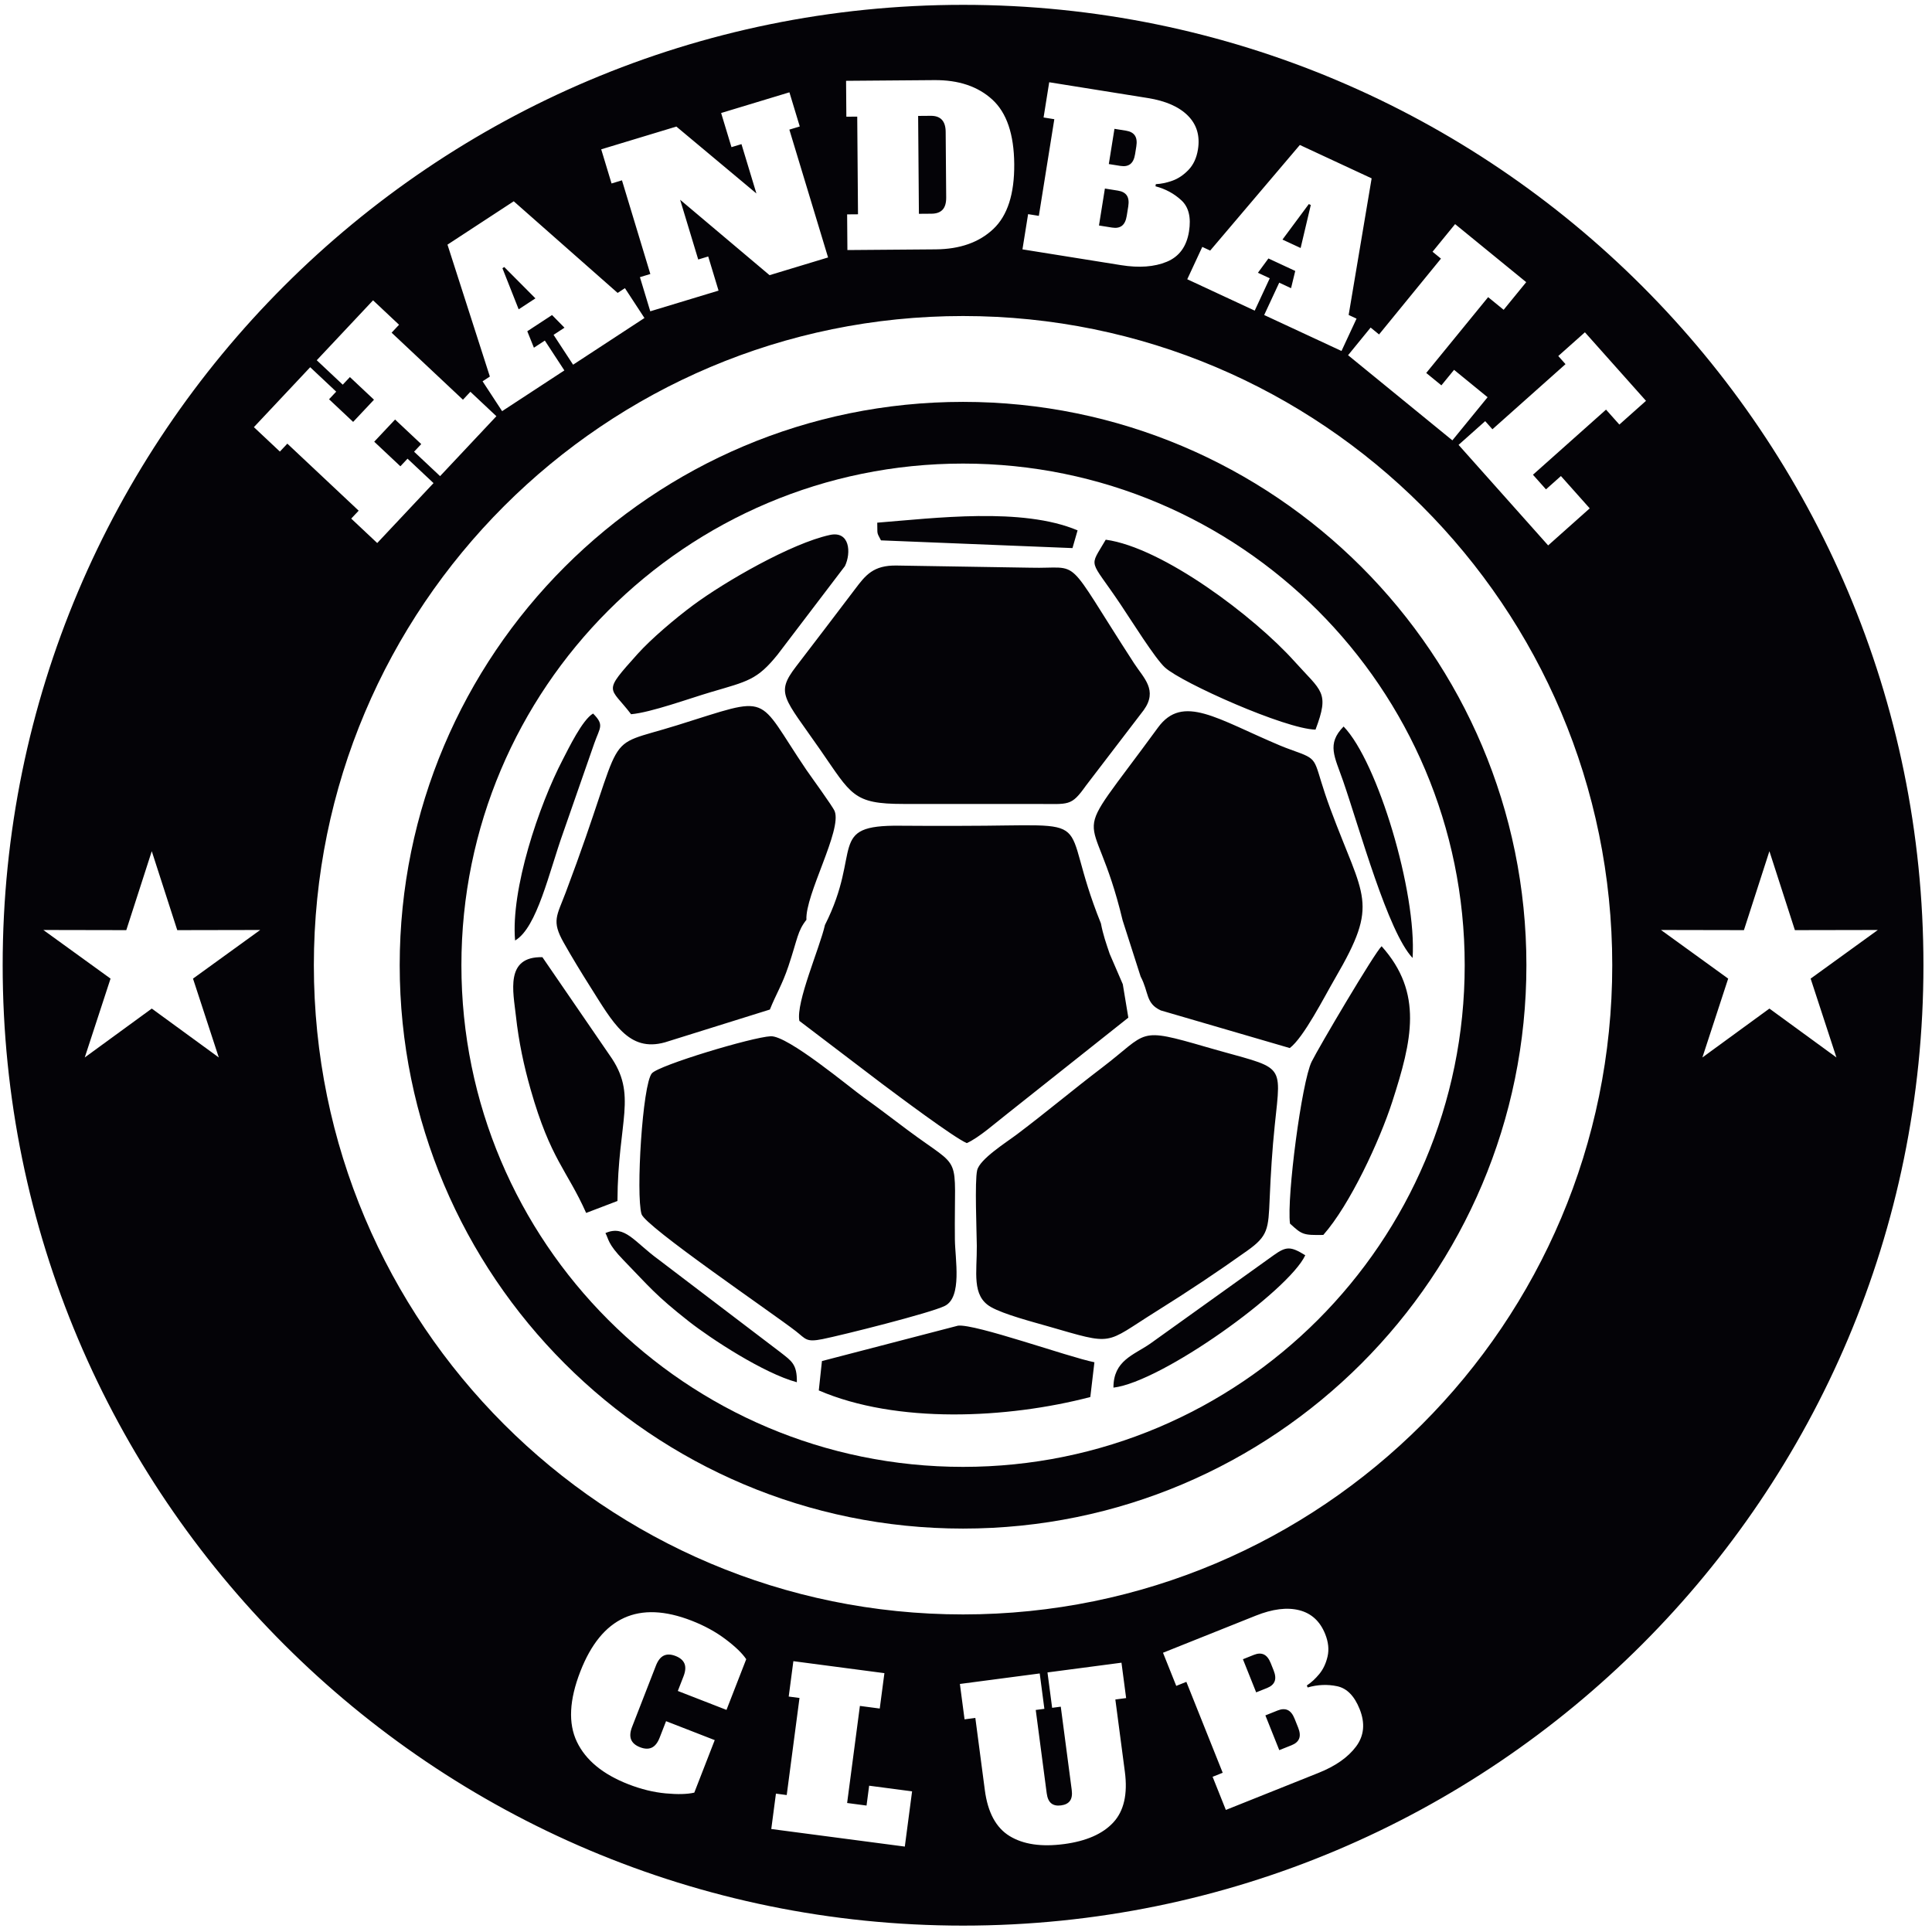
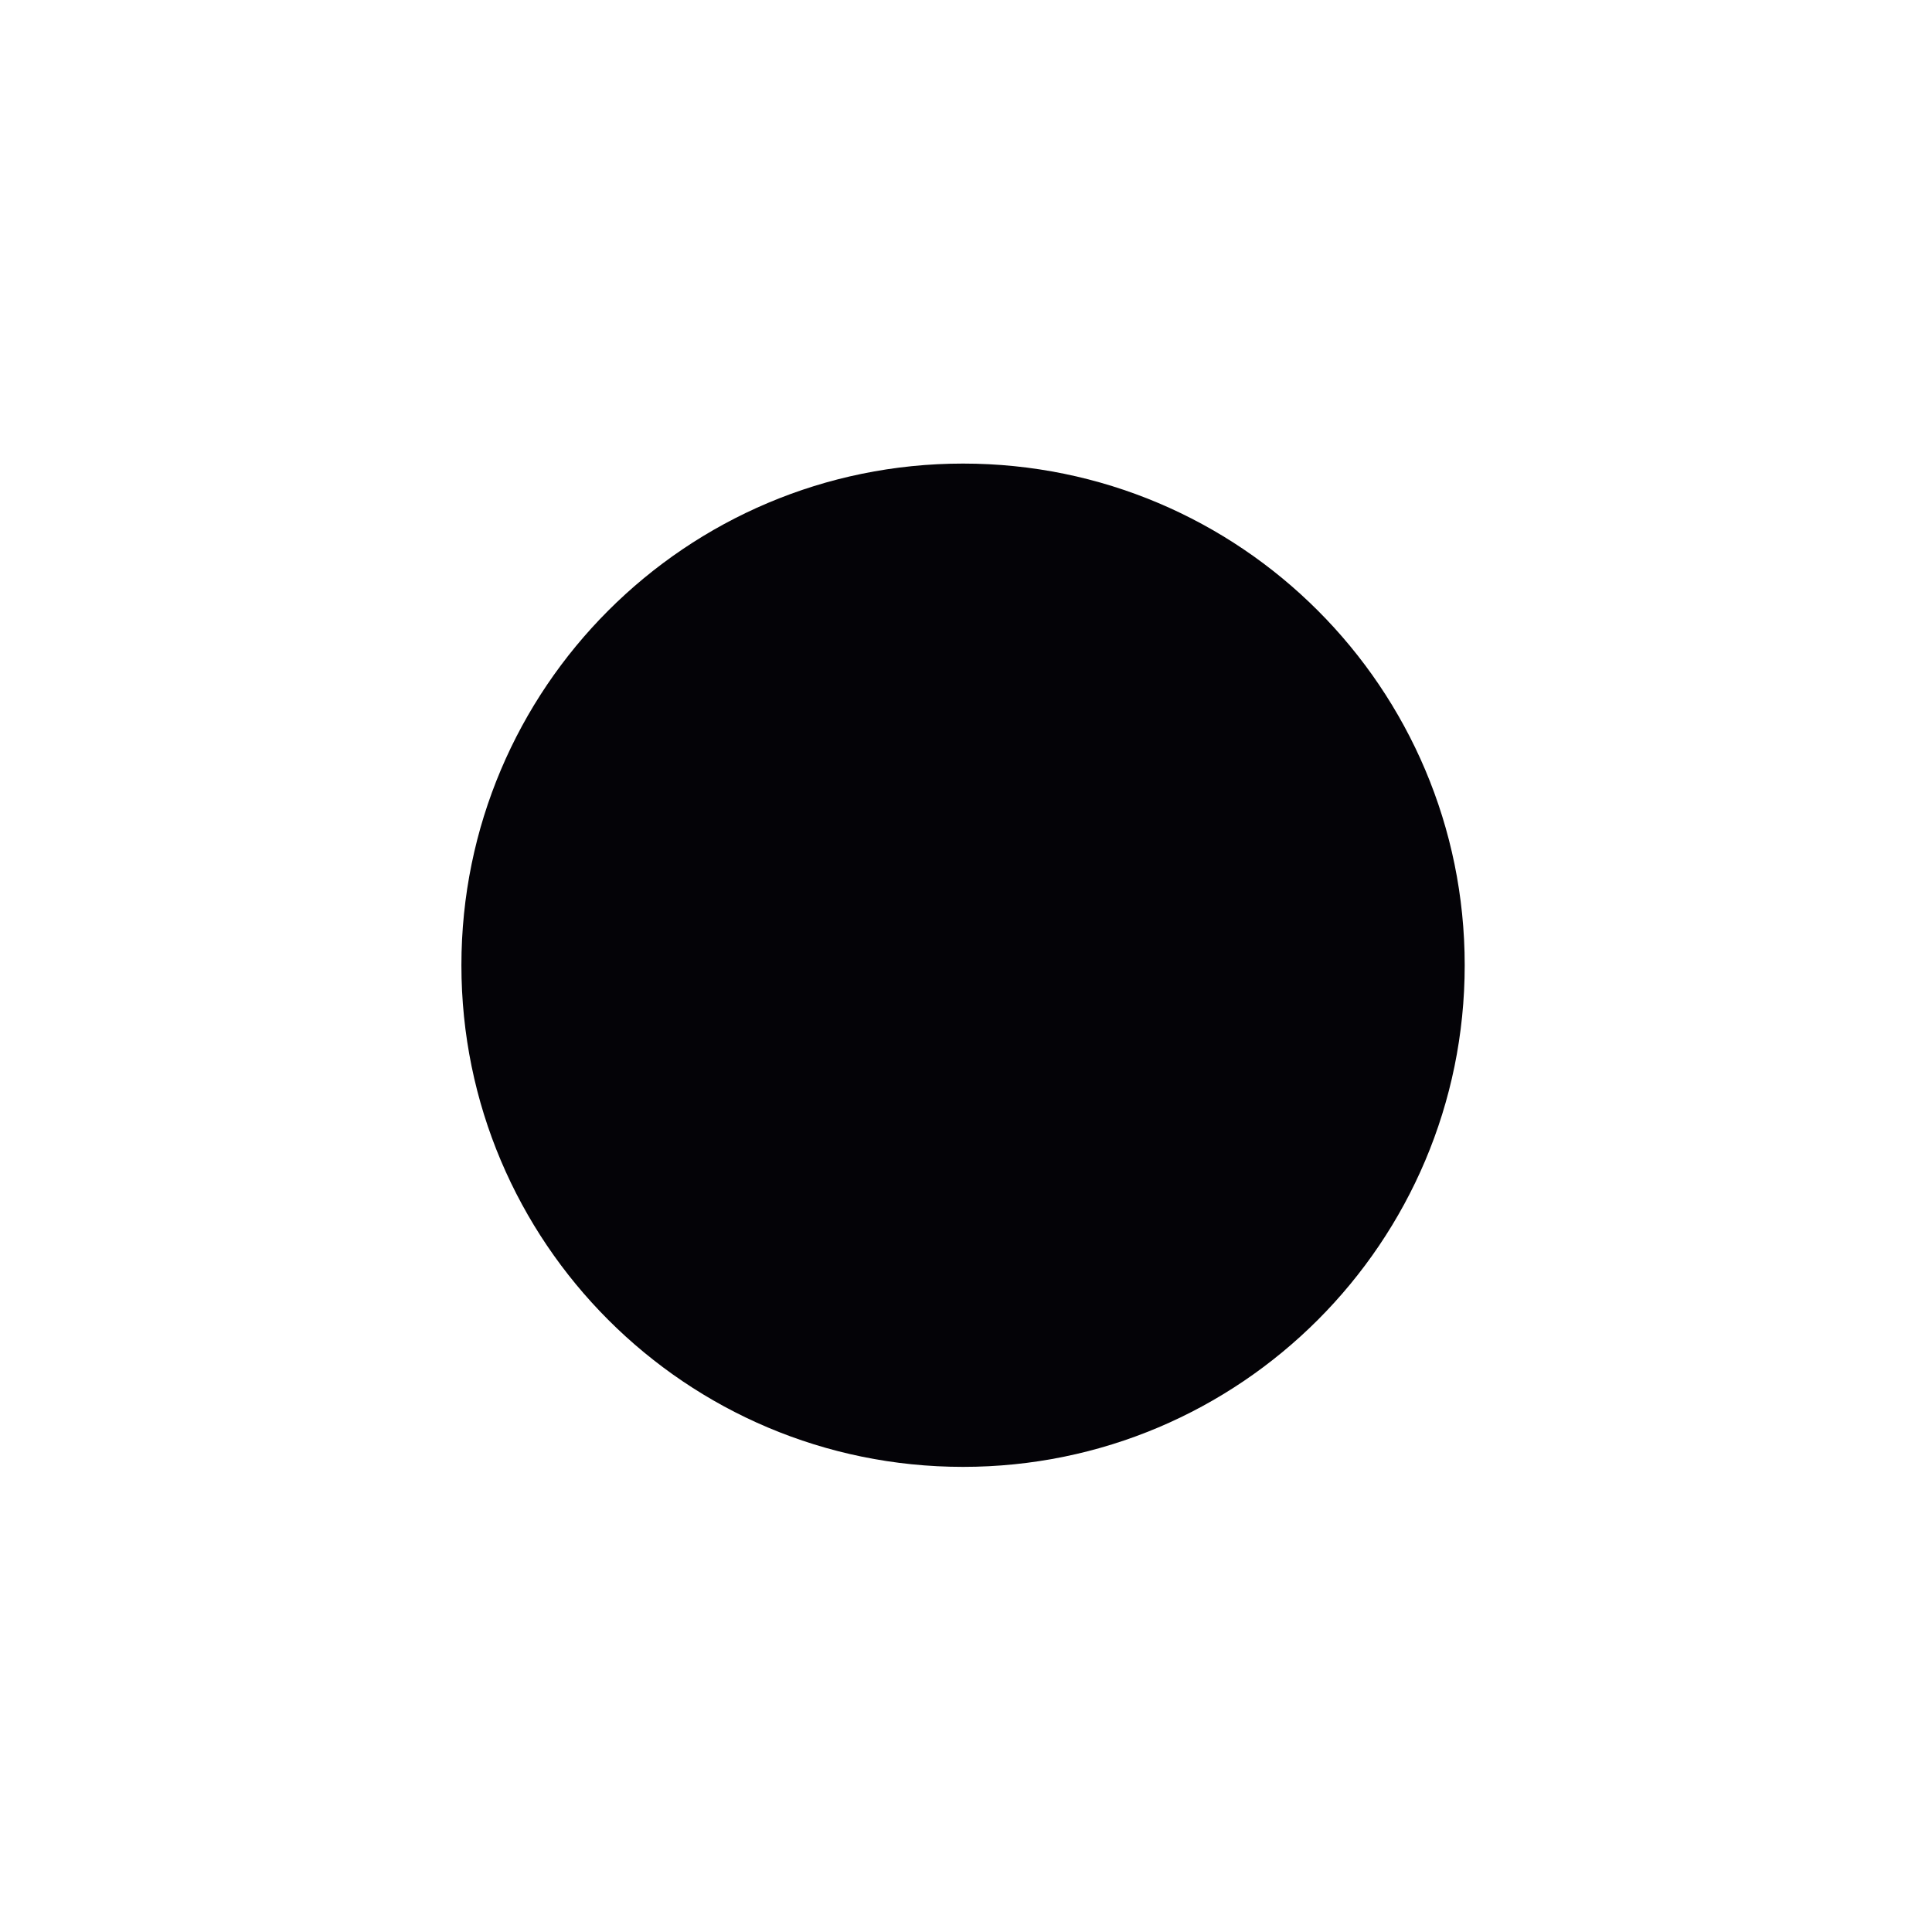
<svg xmlns="http://www.w3.org/2000/svg" xmlns:ns1="http://sodipodi.sourceforge.net/DTD/sodipodi-0.dtd" xmlns:ns2="http://www.inkscape.org/namespaces/inkscape" version="1.1" id="svg1" width="384" height="384" viewBox="0 0 384 384" ns1:docname="HANDBALL 6.eps">
  <defs id="defs1" />
  <ns1:namedview id="namedview1" pagecolor="#ffffff" bordercolor="#000000" borderopacity="0.25" ns2:showpageshadow="2" ns2:pageopacity="0.0" ns2:pagecheckerboard="0" ns2:deskcolor="#d1d1d1">
    <ns2:page x="0" y="0" ns2:label="1" id="page1" width="384" height="384" margin="0" bleed="0" />
  </ns1:namedview>
  <g id="g1" ns2:groupmode="layer" ns2:label="1">
    <path id="path1" d="m 943.113,1819.87 c -32.297,42.39 -43.519,30.69 9.903,90.26 19.734,21.99 55.784,52.7 83.134,72.95 47,34.8 146.2,92.1 203.98,104.67 29.89,6.5 32.12,-26.48 22.56,-46.51 l -100.53,-132.13 c -30.7,-38.16 -44.75,-39.95 -99.7,-56.17 -32.64,-9.63 -89.573,-30.46 -119.347,-33.07 z m 367.857,286.25 c 85.51,6.78 216.79,23.44 299.39,-11.49 l -7.63,-26.49 -286.19,11.55 c -7.1,13.24 -4.93,8.77 -5.57,26.43 z M 1629.39,799.465 c -124.62,-32.477 -289.66,-40.16 -405.77,9.863 l 4.71,43.91 203.31,52.875 c 25.79,3.051 164.86,-46.879 203.88,-54.679 z m -434.78,562.105 c -5.5,27.59 30.49,109.08 38.21,143.34 56.54,111.7 1.79,149.63 112.52,148.32 29.97,-0.36 59.97,-0.18 89.95,-0.18 216.33,0 142.6,21.15 209.92,-145.73 3.47,-17.85 7.58,-28.99 13.15,-45.64 l 19.57,-45.32 8.28,-49.94 -179.52,-142.5 c -17.85,-13.84 -44.08,-37.26 -61.94,-44.98 -19.4,8.33 -103.2,71.19 -126.89,88.89 z m 10.52,151.07 c -13.49,-17.07 -12.91,-27.45 -26.86,-69.18 -9.41,-28.1 -18.41,-41.62 -27.75,-64.92 l -156.68,-48.97 c -54.649,-15.4 -78.094,29.84 -112.285,83.86 -12.7,20.07 -26.848,43.23 -39.196,65.16 -18.328,32.54 -10.269,39.59 3.172,75.22 95.27,252.53 47.606,212.57 166.629,249.65 143.62,44.75 115.95,46.91 192.7,-66.47 6.64,-9.8 39.63,-54.85 42.48,-62.03 11.23,-28.35 -44.23,-124.76 -42.21,-162.32 z m 458.83,-699.128 c -0.06,40.593 29.97,48.461 54.85,65.644 l 184.86,132.414 c 18.44,13.16 25.12,13.32 46.95,-0.22 -24.54,-52.893 -214.28,-189.287 -286.66,-197.838 z M 904.77,1044.47 c 29.093,12.87 43.105,-13.19 79.316,-39.5 L 1166.86,865.895 c 16.07,-12.653 24.45,-17.399 23.97,-44.321 -49.34,13.254 -128.47,64.992 -161.78,91.211 -49.952,39.32 -58.503,51.348 -97.57,91.565 -23.82,24.53 -21.683,31.16 -26.71,40.12 z m 53.933,28.4 c -8.555,29.06 1.391,194.13 15.477,210.36 10.574,12.2 149.89,54.08 177.56,55.4 25.57,1.23 118.46,-76.77 140.1,-92.21 21.74,-15.49 42.2,-31.35 65.1,-48.4 83.83,-62.43 68.69,-30.02 70.06,-163 0.3,-29.46 11.27,-86.375 -15.15,-99.426 -21.69,-10.715 -153.58,-43.739 -182.75,-49.578 -24.63,-4.934 -24.72,0.125 -39.81,11.906 -33.43,26.09 -225.145,156.458 -230.587,174.948 z M 1905,1205.38 c -3.71,-35.53 -6.04,-72.73 -7.55,-109.05 -1.92,-46.14 -2.47,-56.1 -33.51,-78.19 -45.28,-32.195 -86.41,-59.652 -136.26,-90.827 -78.82,-49.29 -61.04,-51.075 -162.05,-21.997 -22.45,6.461 -65.49,17.672 -84.77,28.661 -29.22,16.671 -20.73,51.98 -21.1,91.573 -0.21,22.26 -3.29,96.13 0.5,112.69 3.86,16.87 43.19,41.48 59.4,53.7 44.7,33.71 82.95,66.06 127.35,99.84 70.06,53.31 51.09,61.11 156.1,30.61 117.32,-34.09 112.12,-19.18 101.89,-117.01 z m 72.57,-163.69 c -29.97,-0.46 -31.72,0.32 -49.79,16.98 -5.01,39.47 17.52,211.72 32.34,241.87 10.29,20.95 94.2,163.09 104.58,172.6 62.58,-69.78 45.39,-141 16,-232.14 -18.94,-58.69 -63.37,-154.34 -103.13,-199.31 z M 810.602,1456.75 910.98,1310.42 c 42.633,-59.76 12.215,-97.2 11.762,-217.97 l -46.777,-17.86 c -28.723,64.36 -53.145,79.91 -82.91,184.23 -10.203,35.74 -17.844,71.57 -22.075,110.16 -3.945,35.94 -16.652,89.22 39.622,87.77 z m 867.088,55.02 c -44.69,186.82 -87.83,95.68 52.79,288.12 37.15,50.84 88.34,12.77 182.69,-26.89 11.74,-4.93 18.71,-6.91 30.85,-11.62 28.35,-10.99 18.83,-14.84 44.19,-83.18 50.15,-135.1 73.57,-138.59 7.34,-252.36 -16.5,-28.34 -47.09,-88.96 -68.09,-104.86 l -192.74,56.24 c -23,10.64 -17.48,26.75 -30.13,50.61 z m 433.32,-56.14 c -36.73,38.51 -78.92,192.35 -103.86,264.5 -12.53,36.26 -25.06,55.13 0.76,81.37 50.8,-52.39 109.37,-247.45 103.1,-345.87 z m -1341.26,26.08 c -6.566,76.5 35.328,201.48 71.344,270.52 8.273,15.85 29.191,59.5 45.226,68.66 17.149,-17.3 10.258,-20.49 1.793,-44.53 l -46.496,-133.45 c -20.914,-58.27 -39.012,-142.23 -71.867,-161.2 z m 580.35,204.07 c -75.49,0 -77.54,13.56 -124.53,81.25 -54.34,78.29 -66.9,83.66 -35.94,124.11 31.7,41.44 57.31,74.88 88.08,115.57 15.7,20.77 27.18,36.04 62.61,35.35 l 199.01,-3.22 c 79.48,-2.14 47.85,23.09 155.63,-143.12 14.11,-21.75 35.72,-39.9 14.17,-69.79 l -86.15,-112.63 c -22.62,-31.64 -24.85,-27.52 -74.12,-27.52 z m 390.89,203.88 c -14.82,13.44 -50.54,70.72 -66.43,94.38 -47.25,70.39 -47.41,53 -22.13,96.65 85.33,-11.65 222.31,-115.24 282.21,-182.02 40.36,-44.97 52.72,-45.23 31.29,-101.81 -45.29,0.94 -199.76,69.94 -224.94,92.8" style="fill:#040307;fill-opacity:1;fill-rule:evenodd;stroke:none" transform="matrix(0.133,0,0,-0.133,0,384)" />
-     <path id="path2" d="m 1439.21,2879.98 c 792.65,0 1435.22,-642.57 1435.22,-1435.21 C 2874.43,652.117 2231.86,9.547 1439.21,9.547 646.559,9.547 3.988,652.117 3.988,1444.77 c 0,792.64 642.571,1435.21 1435.222,1435.21 z m -842.858,-478.08 -11.125,-11.85 106.605,-100.17 11.129,11.85 38.852,-36.51 -84.141,-89.55 -38.852,36.51 10.684,11.37 -39.09,36.72 -31.168,-33.16 39.09,-36.73 10.687,11.37 38.852,-36.5 -84.148,-89.55 -38.848,36.5 11.129,11.85 -106.606,100.17 -11.136,-11.85 -38.852,36.51 84.149,89.56 38.855,-36.51 -10.688,-11.38 36.004,-33.83 31.164,33.16 -36.003,33.84 -10.684,-11.37 -38.856,36.51 84.145,89.55 z m 326.656,47.57 10.883,7.13 29.191,-44.62 -106.629,-69.78 -29.191,44.62 16.316,10.68 -18.59,18.91 -36.996,-24.21 9.891,-24.61 16.32,10.68 29.192,-44.61 -93.028,-60.88 -29.191,44.61 10.879,7.12 -63.328,197.11 99.007,64.79 z m -147.899,-24.52 25.024,16.37 -46.578,46.84 -2.719,-1.78 z m 302.561,293.38 102.05,30.91 15.46,-51.03 -15.56,-4.71 57.86,-191.03 -87.44,-26.48 -133.65,112.71 27.05,-89.29 14.93,4.52 15.45,-51.02 -102.043,-30.91 -15.457,51.02 15.559,4.72 -42.402,140 -15.559,-4.71 -15.453,51.03 112.315,34.01 119.61,-99.98 -22.33,73.74 -14.93,-4.53 z m 188.29,-151.49 16.25,0.13 -1.15,145.96 -16.26,-0.13 -0.42,53.64 131.98,1.04 c 36.19,0.29 65.03,-9.4 86.54,-29.06 21.5,-19.66 32.43,-51.81 32.79,-96.45 0.35,-44.65 -10.07,-76.97 -31.25,-96.96 -21.2,-20.01 -49.89,-30.15 -86.08,-30.44 l -131.98,-1.04 z m 126.13,1 c 7.36,0.06 12.88,2.05 16.53,5.99 3.65,3.92 5.44,10.01 5.38,18.24 l -0.77,98.17 c -0.13,16.04 -7.57,24 -22.3,23.89 l -18.86,-0.16 1.16,-146.28 z m 144.32,-0.65 16.05,-2.57 23.13,144.45 -16.05,2.57 8.42,52.65 147.34,-23.59 c 26.75,-4.29 46.74,-13.09 59.97,-26.4 13.23,-13.31 18.22,-30.13 14.97,-50.46 -2.03,-12.63 -6.72,-22.8 -14.1,-30.5 -7.38,-7.71 -15.44,-13.11 -24.16,-16.21 -8.73,-3.11 -16.96,-4.81 -24.69,-5.11 l -0.51,-3.21 c 14.95,-3.92 27.88,-10.93 38.77,-21.02 10.9,-10.09 14.66,-25.61 11.31,-46.58 -3.6,-22.47 -14.68,-37.55 -33.25,-45.22 -18.57,-7.67 -41.33,-9.35 -68.29,-5.03 l -147.34,23.59 z m 137.96,72.08 c 6.2,-1 11.12,-0.09 14.76,2.73 3.63,2.82 6.01,7.76 7.15,14.83 l 1.85,11.55 c 1.13,7.07 0.41,12.5 -2.17,16.32 -2.57,3.81 -6.96,6.21 -13.16,7.21 l -17.34,2.77 -8.43,-52.64 z m -12.45,-92.17 c 6.2,-1 11.12,-0.08 14.76,2.74 3.63,2.82 6.02,7.76 7.14,14.82 l 2.27,14.13 c 1.12,7.06 0.4,12.5 -2.16,16.31 -2.58,3.81 -6.97,6.22 -13.17,7.21 l -19.59,3.14 -8.84,-55.22 z m 353.53,-130.59 11.79,-5.48 -22.47,-48.34 -115.56,53.74 22.49,48.34 17.68,-8.23 6.26,25.77 -40.09,18.65 -15.69,-21.39 17.69,-8.22 -22.48,-48.35 -100.81,46.88 22.47,48.34 11.79,-5.48 133.99,157.82 107.29,-49.89 z m -98.9,112.67 27.13,-12.61 15.19,64.29 -2.95,1.37 z m 98.03,-172.8 33.71,41.3 12.59,-10.29 92.52,113.32 -12.59,10.29 33.72,41.29 106.26,-86.75 -33.72,-41.31 -23.16,18.92 -92.52,-113.31 22.66,-18.51 18.93,23.17 50.1,-40.91 -52.63,-64.46 z m 165.12,-134.01 39.8,35.46 10.82,-12.13 109.22,97.32 -10.82,12.14 39.81,35.46 91.27,-102.43 -39.81,-35.46 -19.9,22.32 -109.22,-97.31 19.47,-21.85 22.33,19.9 43.03,-48.29 -62.13,-55.37 z m -367.56,-1990.448 15.09,6.035 -54.32,135.863 -15.1,-6.031 -19.8,49.516 138.58,55.414 c 25.17,10.058 46.84,12.773 65.04,8.144 18.19,-4.629 31.11,-16.508 38.76,-35.629 4.75,-11.875 5.93,-23.015 3.56,-33.421 -2.38,-10.403 -6.52,-19.184 -12.41,-26.329 -5.91,-7.14 -12.09,-12.828 -18.58,-17.054 l 1.21,-3.016 c 14.86,4.301 29.55,4.926 44.08,1.867 14.54,-3.062 25.74,-14.457 33.63,-34.183 8.45,-21.133 6.68,-39.77 -5.31,-55.887 -12,-16.121 -30.69,-29.25 -56.05,-39.391 l -138.58,-55.414 z m 832.09,1383.228 38.08,-117.97 123.96,0.24 -100.42,-72.67 38.53,-117.83 -100.15,73.06 -100.15,-73.06 38.54,117.83 -100.43,72.67 123.96,-0.24 z m -2417.429,0 38.082,-117.97 123.961,0.24 -100.426,-72.67 38.535,-117.83 -100.152,73.06 -100.149,-73.06 38.536,117.83 -100.43,72.67 123.965,-0.24 z M 939.141,220.762 c -38.184,14.859 -63.848,36.011 -77.012,63.465 -13.156,27.453 -11.445,62.492 5.144,105.117 31.68,81.418 87.125,106.715 166.317,75.894 19.19,-7.468 36.11,-16.734 50.77,-27.789 14.66,-11.051 24.93,-20.98 30.81,-29.781 l -29.49,-75.758 -72.73,28.305 8.5,21.82 c 2.98,7.676 3.47,14 1.45,18.973 -2.02,4.972 -6.47,8.793 -13.33,11.469 -6.87,2.671 -12.734,2.859 -17.578,0.558 -4.851,-2.301 -8.773,-7.285 -11.762,-14.965 l -35.613,-91.515 c -2.988,-7.676 -3.472,-14 -1.453,-18.973 2.02,-4.973 6.465,-8.793 13.336,-11.469 6.867,-2.675 12.727,-2.859 17.574,-0.558 4.852,2.297 8.77,7.285 11.758,14.965 l 9.551,24.543 72.727,-28.305 -30.54,-78.485 c -10.49,-2.433 -24.77,-2.804 -42.836,-1.121 -18.074,1.68 -36.601,6.219 -55.593,13.61 z m 213.469,-66.856 6.96,52.875 16.12,-2.121 19.1,145.074 -16.12,2.121 6.96,52.872 136.04,-17.907 -6.96,-52.871 -29.66,3.903 -19.09,-145.071 29.01,-3.824 3.91,29.664 64.16,-8.441 -10.87,-82.539 z m 437.34,-22.527 c -33.74,-4.441 -60.78,-0.453 -81.1,11.957 -20.34,12.41 -32.69,35.273 -37.08,68.582 l -14.21,108 -16.11,-2.117 -6.97,52.875 119.29,15.695 6.96,-52.871 -12.9,-1.699 16.38,-124.442 c 0.93,-7.089 3.17,-12.097 6.73,-15.019 3.56,-2.922 8.45,-3.973 14.68,-3.149 6.23,0.821 10.69,3.102 13.37,6.844 2.67,3.738 3.55,9.156 2.62,16.246 l -16.38,124.442 -12.9,-1.696 -6.96,52.871 110.58,14.555 6.96,-52.875 -16.12,-2.117 14.22,-108 c 4.38,-33.316 -1.37,-58.563 -17.26,-75.738 -15.88,-17.172 -40.49,-27.957 -73.8,-32.344 z m 340.24,147.746 c 5.84,2.336 9.6,5.648 11.26,9.938 1.68,4.281 1.18,9.746 -1.47,16.39 l -5.32,13.289 c -2.65,6.637 -6.06,10.938 -10.23,12.891 -4.16,1.949 -9.17,1.758 -15.01,-0.574 l -18.41,-7.364 20.76,-51.933 z m -36.64,85.508 c 5.83,2.34 9.59,5.64 11.26,9.933 1.67,4.286 1.18,9.75 -1.47,16.391 l -4.35,10.867 c -2.66,6.645 -6.07,10.946 -10.23,12.895 -4.17,1.953 -9.17,1.761 -15.01,-0.574 l -16.3,-6.52 19.79,-49.508 z M 1439.21,2414.94 c 535.81,0 970.17,-434.36 970.17,-970.17 0,-535.813 -434.36,-970.18 -970.17,-970.18 -535.812,0 -970.179,434.367 -970.179,970.18 0,535.81 434.367,970.17 970.179,970.17" style="fill:#040307;fill-opacity:1;fill-rule:evenodd;stroke:none" transform="matrix(0.133,0,0,-0.133,0,384)" />
-     <path id="path3" d="m 1439.21,2286.65 c 464.95,0 841.88,-376.93 841.88,-841.88 0,-464.961 -376.93,-841.891 -841.88,-841.891 -464.96,0 -841.89,376.93 -841.89,841.891 0,464.95 376.93,841.88 841.89,841.88 z m 0,-92.21 c 414.03,0 749.67,-335.64 749.67,-749.67 0,-414.04 -335.64,-749.676 -749.67,-749.676 -414.04,0 -749.675,335.636 -749.675,749.676 0,414.03 335.635,749.67 749.675,749.67" style="fill:#040307;fill-opacity:1;fill-rule:evenodd;stroke:none" transform="matrix(0.133,0,0,-0.133,0,384)" />
+     <path id="path3" d="m 1439.21,2286.65 z m 0,-92.21 c 414.03,0 749.67,-335.64 749.67,-749.67 0,-414.04 -335.64,-749.676 -749.67,-749.676 -414.04,0 -749.675,335.636 -749.675,749.676 0,414.03 335.635,749.67 749.675,749.67" style="fill:#040307;fill-opacity:1;fill-rule:evenodd;stroke:none" transform="matrix(0.133,0,0,-0.133,0,384)" />
  </g>
</svg>